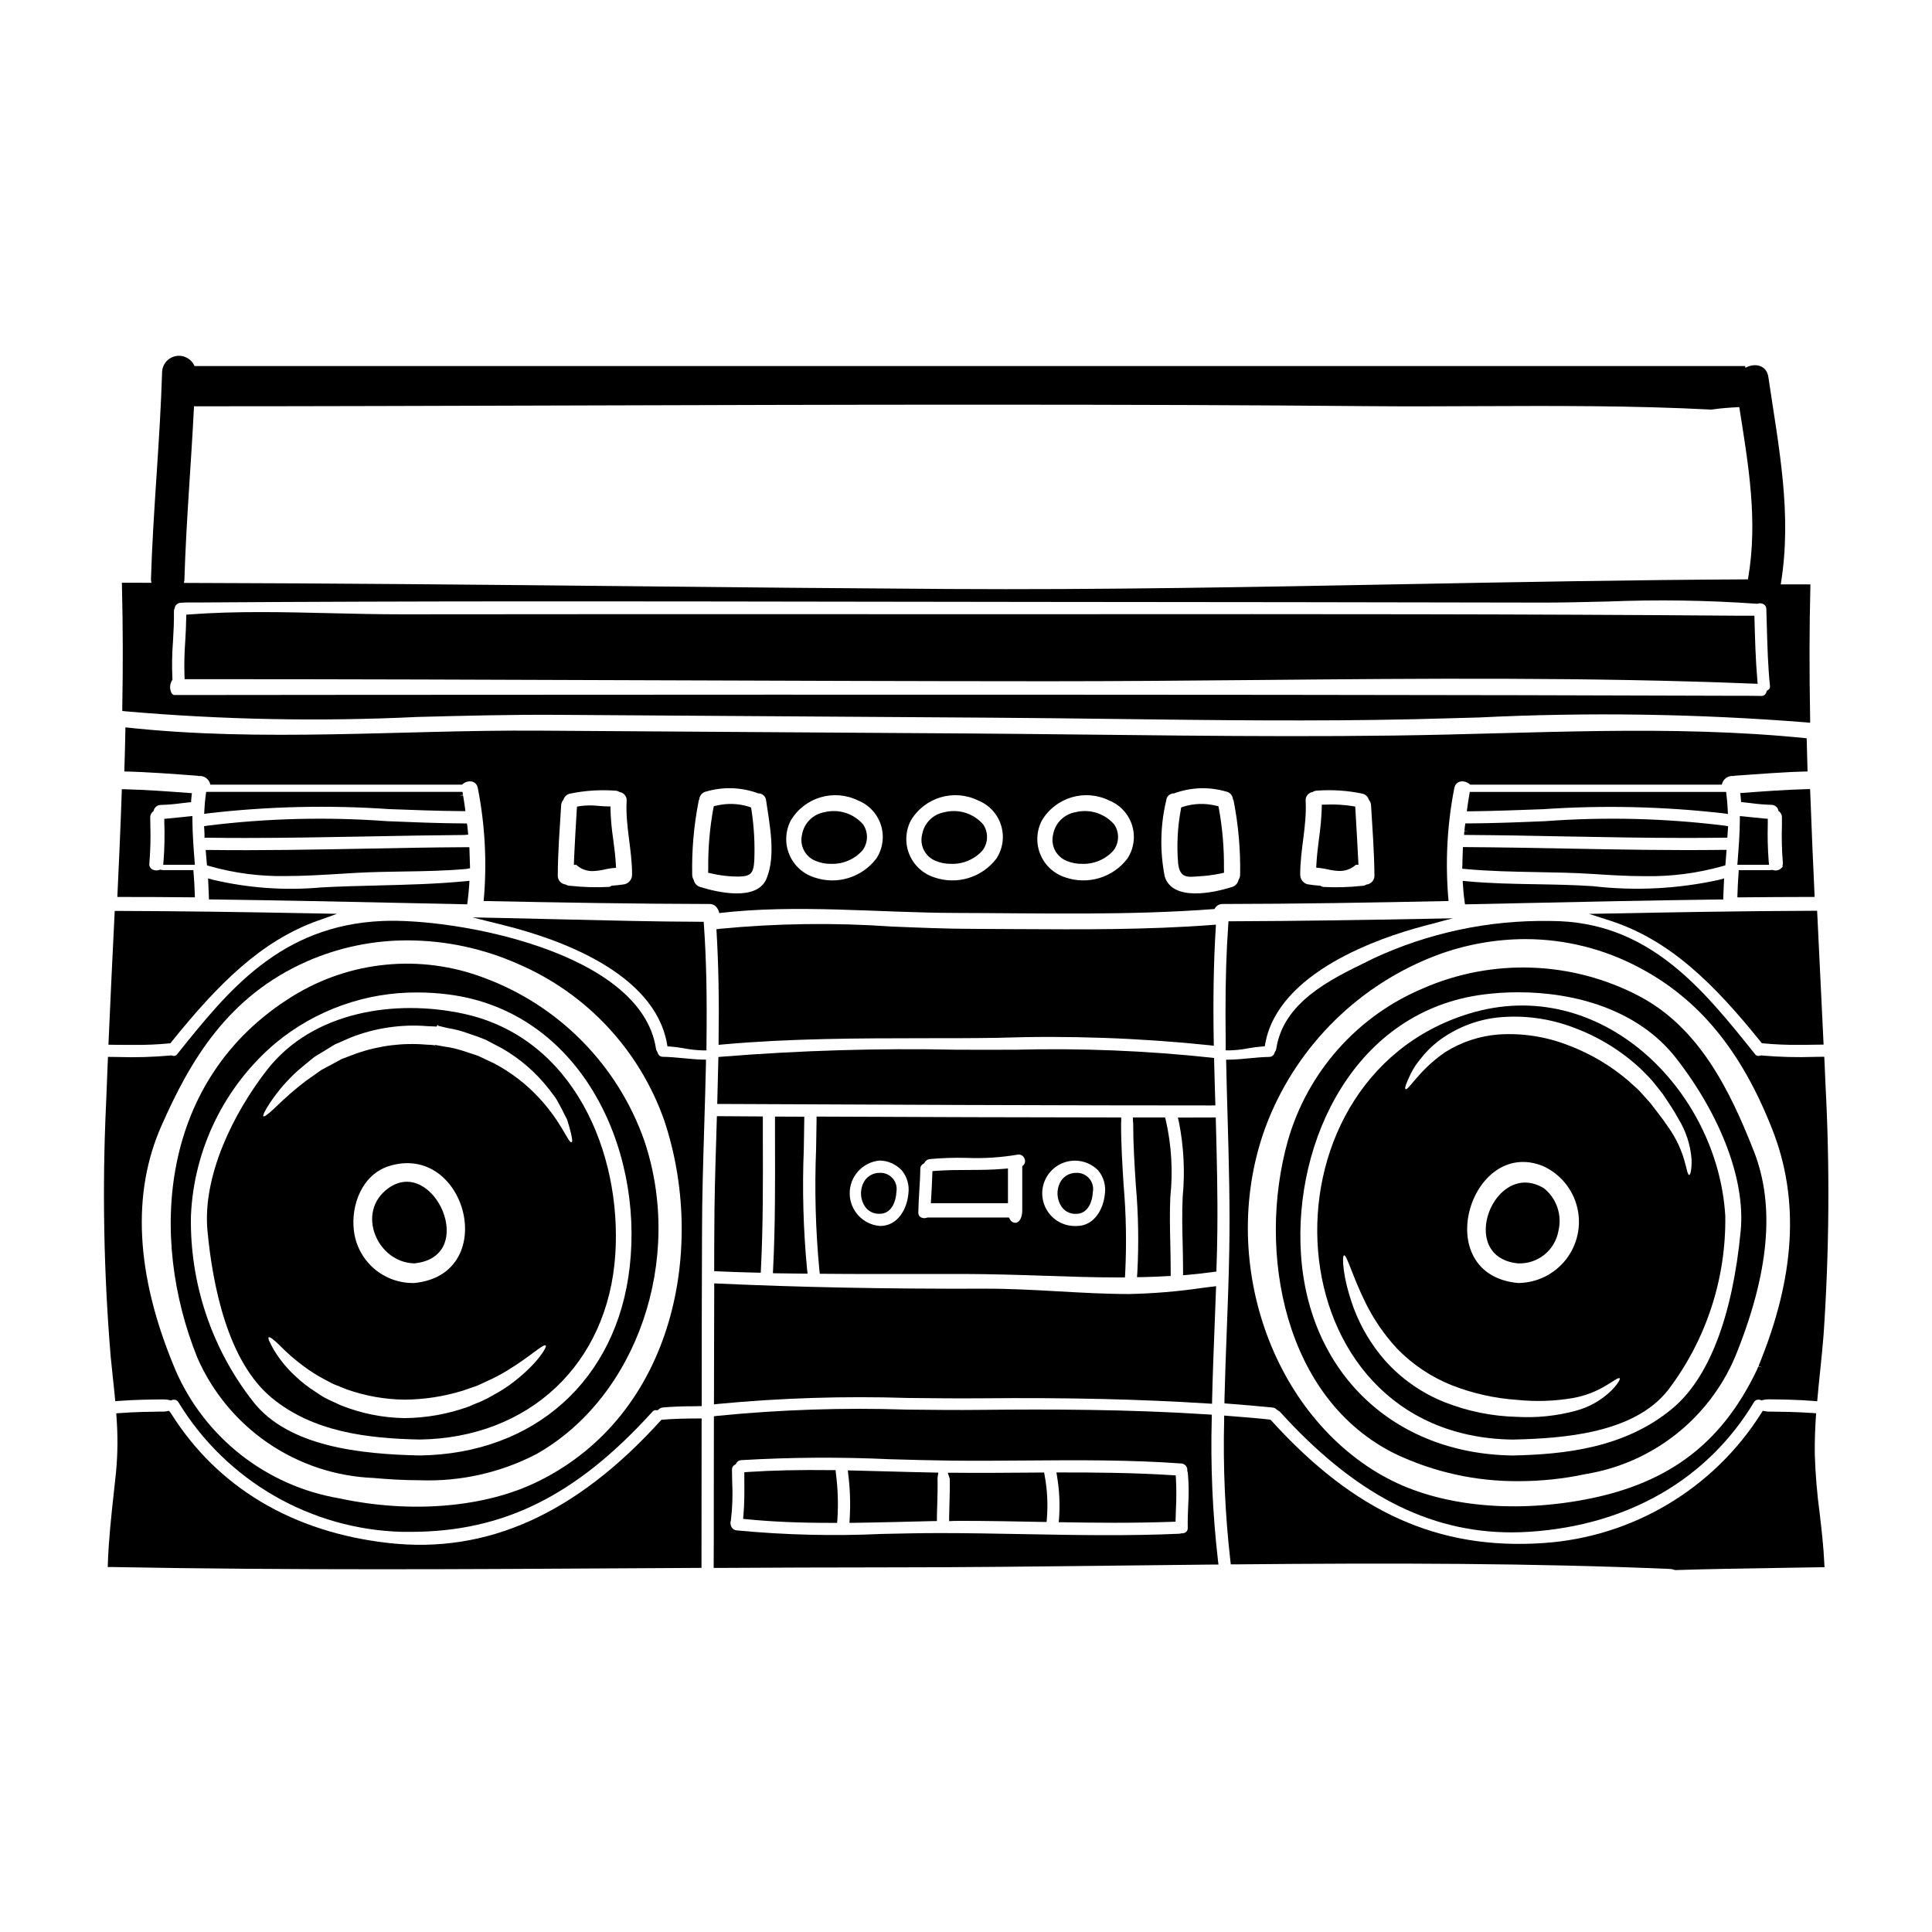
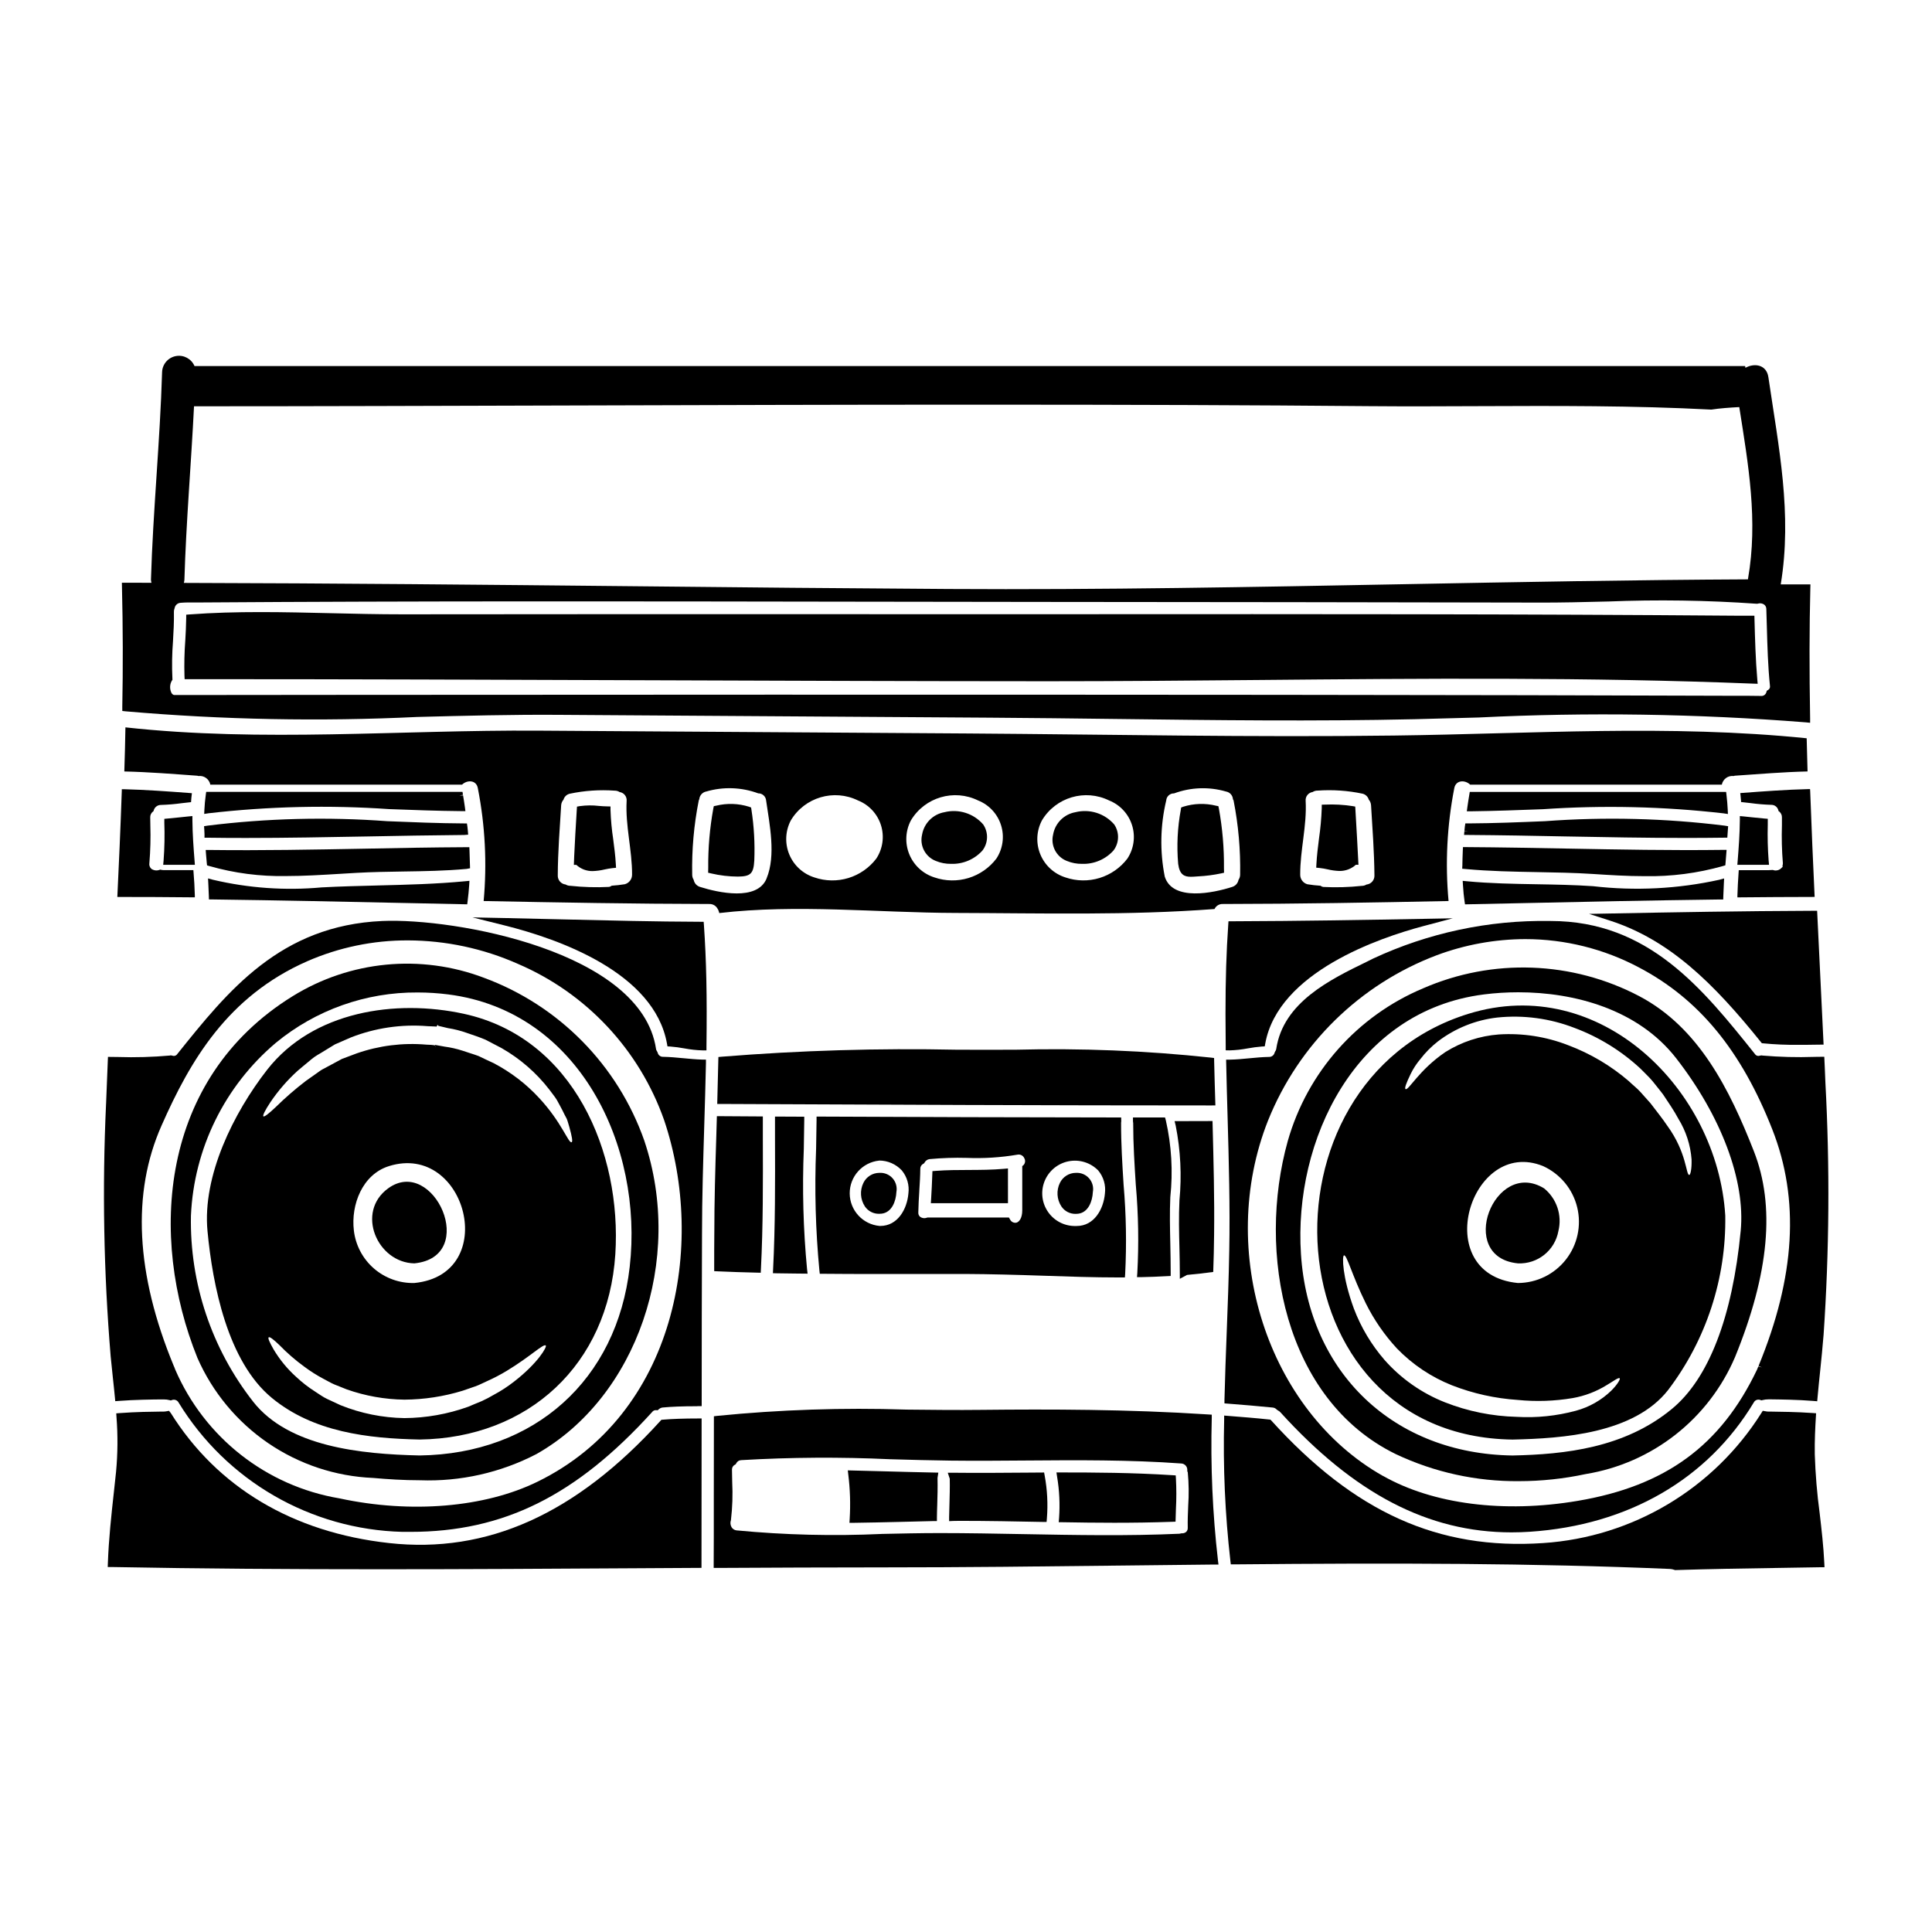
<svg xmlns="http://www.w3.org/2000/svg" fill="#000000" width="800px" height="800px" version="1.1" viewBox="144 144 512 512">
  <g>
    <path d="m244.06 378.66c-4.863 0.121-9.895 0.246-14.816 0.508-9.645 0.883-19.371 0.199-28.801-2.023l-1.309-0.352 0.07 1.355c0.055 1.09 0.113 2.18 0.141 3.269l0.027 0.945h0.945c17.773 0.23 35.816 0.617 53.297 0.992l14.203 0.301 0.109-0.879c0.176-1.41 0.324-2.789 0.414-4.199l0.07-1.148-1.145 0.109c-7.656 0.734-15.559 0.934-23.207 1.121z" />
    <path d="m268.54 373.18c-0.031-1.219-0.059-2.473-0.117-3.719l-0.039-0.945h-0.949c-8.984 0.047-18.125 0.215-26.961 0.395-13.402 0.246-27.273 0.508-40.887 0.34h-1.074l0.078 1.07c0.059 0.789 0.117 1.574 0.203 2.363l0.074 0.645 0.621 0.188v-0.004c6.598 1.887 13.434 2.777 20.293 2.648 4.723 0 9.445-0.293 14.312-0.586 1.469-0.086 2.941-0.176 4.418-0.262 4.082-0.227 8.266-0.293 12.27-0.355 5.512-0.082 11.242-0.168 16.871-0.688l0.914-0.172z" />
    <path d="m198.14 363.85c0.027 0.395 0.055 0.762 0.055 1.18v0.973h0.973c3.336 0.047 6.688 0.07 10.047 0.066 10.695 0 21.414-0.203 31.883-0.395 8.496-0.16 17.277-0.328 25.914-0.395l1.055-0.082-0.086-1.062c-0.027-0.344-0.059-0.715-0.117-1.086l-0.125-0.832h-0.855c-6.691-0.035-13.574-0.316-20.238-0.59-15.895-1.176-31.863-0.781-47.68 1.184l-0.891 0.145z" />
    <path d="m266.57 353.85h-67.926l-0.117 0.852c-0.176 1.277-0.297 2.566-0.355 3.816l-0.055 1.18 1.18-0.176c15.891-1.832 31.914-2.199 47.871-1.098 6.297 0.234 12.781 0.48 19.039 0.531h1.133l-0.148-1.121c-0.137-1.027-0.305-2.027-0.469-3.023h-1l0.973-0.16z" />
-     <path d="m179.47 420.91c3.098 0.031 6.195-0.098 9.281-0.395l0.395-0.039 0.262-0.324c12.438-15.438 23.805-26.82 38.848-32.176l5.066-1.805-5.375-0.105c-20.418-0.395-37.137-0.613-52.609-0.664l-0.934-0.004-0.047 0.941c-0.547 11.172-1.098 22.336-1.574 33.504l-0.047 1.02 2.289 0.027c1.457 0 2.945 0.02 4.445 0.02z" />
    <path d="m195.12 381.8h0.512v-0.508c-0.055-2.109-0.176-4.211-0.352-6.25l-0.035-0.449h-7.871c-0.266-0.004-0.531-0.039-0.785-0.105l-0.137-0.027-0.133 0.047h-0.004c-0.723 0.281-1.535 0.191-2.176-0.238-0.445-0.375-0.656-0.961-0.551-1.531 0.273-3.348 0.359-6.707 0.254-10.062l-0.031-2.035c-0.031-0.609 0.242-1.199 0.73-1.574l0.129-0.094 0.051-0.156c0.219-0.887 1.02-1.512 1.934-1.5 1.824-0.055 3.641-0.207 5.449-0.457 0.703-0.082 1.41-0.168 2.113-0.238l0.418-0.043 0.027-0.418c0.023-0.484 0.082-0.965 0.137-1.449l0.059-0.508-0.512-0.039c-5.75-0.43-11.695-0.871-17.582-1.016h-0.488v0.488c-0.348 10.059-0.789 20.016-1.156 27.551l-0.023 0.516h0.516c6.492-0.016 13.109 0.043 19.508 0.098z" />
    <path d="m187.25 373.18h8.395l-0.082-1.062c-0.277-3.453-0.547-7.129-0.574-10.777v-1.074l-1.07 0.098c-0.715 0.07-1.438 0.148-2.152 0.227-1.102 0.117-2.199 0.234-3.297 0.324l-0.922 0.086v0.922h-0.004c0.125 3.394 0.059 6.793-0.195 10.184z" />
    <path d="m325.02 424.43c-1.719-0.164-3.496-0.336-5.285-0.363-0.691 0.035-1.309-0.441-1.449-1.121l-0.184-0.367c-0.148-0.188-0.238-0.418-0.258-0.656-3.91-25.891-53.488-34.688-72.496-33.852-27.09 1.18-40.934 18.5-54.359 35.254l-0.004 0.004c-0.285 0.445-0.852 0.621-1.34 0.418l-0.43-0.074-0.152 0.051c-4.594 0.41-9.215 0.543-13.824 0.391l-2.625-0.031-0.043 0.953c-0.172 3.848-0.32 7.672-0.461 11.523h-0.004c-1.031 22.293-0.625 44.629 1.219 66.867 0.176 1.848 0.375 3.695 0.57 5.543s0.395 3.594 0.559 5.394l0.09 0.961 0.965-0.07c4.141-0.32 8.746-0.371 11.219-0.395h0.652c0.531-0.008 1.062 0.059 1.574 0.191l0.293 0.082 0.285-0.094h-0.004c0.676-0.277 1.453 0 1.801 0.648 12.676 20.754 35.016 33.66 59.332 34.273h2.125c24.664 0 43.926-9.59 64.035-31.758v-0.004c0.242-0.336 0.645-0.52 1.062-0.492l0.395 0.035 0.316-0.273-0.004 0.004c0.266-0.246 0.602-0.406 0.961-0.461 2.363-0.23 5.324-0.344 9.105-0.344 0.105 0 0.211-0.008 0.316-0.027h0.984v-0.984c0-14.898 0.027-29.914 0.086-44.727 0-9.477 0.312-19.234 0.594-28.668 0.164-5.484 0.332-10.977 0.449-16.469v-0.988h-0.988c-1.66-0.043-3.394-0.215-5.078-0.375zm-138.21 17.852c7.555-17.105 17.453-34.219 38.574-43.527 8.422-3.688 17.52-5.574 26.715-5.543 10.035 0.031 19.953 2.144 29.129 6.215 18.164 7.769 32.23 22.805 38.781 41.445 11.137 33.062 3.148 77.855-33.578 95.801-13.965 6.844-33.582 8.488-52.477 4.41-19.348-3.258-35.727-16.102-43.508-34.113-0.047-0.098-0.078-0.199-0.113-0.297l-0.109-0.293c-0.039-0.102-0.086-0.191-0.176-0.395-10.086-24.375-11.172-45.812-3.238-63.703z" />
-     <path d="m365.45 533.6h-0.863c-8.727-0.102-15.844 0.055-22.406 0.492l-0.93 0.062v1.688c0.027 3.184 0.055 6.477-0.23 9.703l-0.086 0.969 0.969 0.098c6.508 0.645 13.656 0.961 21.828 0.961h2.121l0.066-0.91v0.004c0.266-4.07 0.133-8.16-0.395-12.203z" />
    <path d="m319.67 520.23-0.395 0.031-0.262 0.289c-22.383 24.688-45.93 35.262-71.918 32.375-25.508-2.82-45.516-14.754-57.859-34.492l-0.449-0.547-0.648 0.113h0.004c-0.262 0.055-0.523 0.086-0.789 0.086h-0.602c-2.562 0.031-6.848 0.078-10.977 0.395l-0.969 0.074 0.062 0.969c0.379 4.84 0.34 9.699-0.113 14.531-0.184 1.754-0.371 3.508-0.566 5.258-0.68 6.188-1.383 12.594-1.605 18.965l-0.035 1h1c23.617 0.449 47.441 0.594 71.168 0.594 22.676 0 45.266-0.133 67.473-0.266l17.711-0.102 0.035-39.594h-0.984c-3.715 0-6.84 0.109-9.281 0.32z" />
    <path d="m330.48 388.28h-0.914c-11.922-0.039-24.047-0.336-35.77-0.617-5.285-0.133-10.57-0.254-15.855-0.367l-8.73-0.176 8.469 2.117c14.637 3.652 39.699 12.594 43.07 31.305l0.137 0.758 0.789 0.047h0.004c1.223 0.098 2.438 0.258 3.644 0.48 1.621 0.312 3.269 0.492 4.922 0.535h0.973v-0.973c0.168-13.527-0.023-22.855-0.668-32.191z" />
    <path d="m391.34 547.1h0.953v-0.949c0-1.074 0.051-2.144 0.082-3.215 0.07-2.332 0.141-4.723 0.078-7.277l0.215-1.395-1.113-0.023c-4.328-0.086-8.738-0.203-13.125-0.324-2.875-0.078-5.746-0.152-8.625-0.223l-1.129-0.027 0.129 1.121v0.004c0.484 3.883 0.609 7.805 0.371 11.711l-0.066 1.062h1.062c3.938-0.051 7.871-0.141 11.785-0.234 3.121-0.086 6.25-0.16 9.383-0.23z" />
    <path d="m176.41 331.51v0.902l0.895 0.098c25.68 2.231 51.48 2.727 77.227 1.492 12.395-0.32 25.223-0.656 37.754-0.562l114.07 0.75c11.117 0.07 22.234 0.207 33.363 0.344 25.977 0.328 52.805 0.656 79.176 0.062 5.641-0.133 11.281-0.285 16.926-0.453 28.922-1.43 57.906-0.996 86.777 1.289l1.105 0.113v-1.109c-0.223-12.809-0.207-24.113 0.055-34.559l0.027-1.008h-7.871c3.09-18.699-0.539-36.305-3.273-54.914-0.492-3.352-3.719-3.809-6.078-2.481l-0.086-0.465h-410.93c-0.816-1.922-2.856-3.023-4.91-2.652-2.059 0.371-3.582 2.113-3.68 4.199-0.547 18.387-2.406 36.723-2.953 55.105h0.004c0.02 0.266 0.062 0.527 0.133 0.785-2.273 0-4.562-0.02-6.836-0.02h-1.008l0.023 1.012c0.258 10.641 0.289 21.441 0.086 32.07zm433.2-27.523h0.164l0.164-0.043c0.547-0.145 1.129-0.043 1.594 0.281 0.363 0.285 0.57 0.723 0.562 1.184 0.055 1.574 0.098 3.148 0.141 4.746 0.141 5.117 0.289 10.379 0.82 15.578 0.098 0.445-0.105 0.902-0.504 1.125l-0.324 0.188-0.113 0.359c-0.16 0.676-0.805 1.117-1.492 1.023-0.965-0.027-2.027-0.035-3.094-0.035h-3.066c-136.25-0.52-411.43-0.207-414.2-0.203-0.129 0-0.523 0-0.852-0.613l0.004-0.004c-0.473-1.004-0.434-2.176 0.102-3.148l0.191-0.281-0.023-0.34 0.004 0.004c-0.152-3.281-0.102-6.566 0.156-9.84 0.148-2.574 0.301-5.238 0.246-7.871-0.004-0.312 0.059-0.625 0.184-0.914 0.121-0.77 0.75-1.359 1.531-1.43 1.359-0.121 2.777-0.102 4.156-0.094h1.43c56.926-0.395 114.81-0.301 170.79-0.211 17.711 0.027 35.426 0.051 53.137 0.07 43.363 0.027 86.73 0.086 130.09 0.172 6.074 0.035 12.48-0.137 18.609-0.285l-0.004 0.004c13.195-0.535 26.414-0.336 39.586 0.594zm-416.74-6.324c0.457-15.352 1.785-30.656 2.547-45.992 32.066 0 64.738-0.113 97.613-0.207 36.211-0.109 73.629-0.223 110.21-0.223 39.961 0 72.816 0.121 103.45 0.395 9.625 0.086 19.469 0.043 28.992 0 20.258-0.082 41.207-0.176 61.836 0.914 2.191-0.344 4.926-0.539 7.41-0.668 2.391 15.191 5.023 30.113 2.312 45.516v0.137c-30.367 0.145-61.18 0.719-91.012 1.281-39.613 0.746-80.566 1.52-120.84 1.273-27.688-0.18-55.371-0.422-83.051-0.727-39.223-0.395-79.605-0.789-119.62-0.883l0.004-0.004c0.078-0.266 0.129-0.539 0.152-0.812z" />
    <path d="m246.86 458.93c-8.66 6.297-2.894 19.68 6.941 19.875 17.273-1.707 5.094-28.641-6.941-19.875z" />
    <path d="m242.89 535.67c3.867 0.344 8.07 0.613 12.422 0.613 10.719 0.391 21.355-2.008 30.875-6.953 26.617-15.07 39.164-51.539 28.566-83.02h0.004c-7.031-20.012-22.613-35.848-42.512-43.191-16.758-6.356-35.523-4.535-50.75 4.918-35.297 21.859-38.098 63.828-25.191 95.781v0.004c4.004 9.137 10.496 16.965 18.73 22.598 8.234 5.629 17.887 8.836 27.855 9.25zm-48.289-69.48c0.77-17.75 8.93-34.367 22.5-45.832 10.57-8.715 23.871-13.438 37.57-13.344 2.731 0 5.461 0.176 8.168 0.523 34.723 4.457 51.691 40.219 48.039 72.219-3.383 29.941-25.238 49.551-55.645 49.957-15.629-0.344-34.77-2.273-44.176-14.293h0.004c-10.988-14.027-16.805-31.414-16.461-49.23z" />
    <path d="m216.05 514.47c10.992 9.055 25.402 10.734 39.172 11.02 28.844-0.395 49.934-19.875 51.844-49.094 1.734-26.934-11.051-57.398-40.148-63.73-18.105-3.938-39.98-0.695-52.105 14.812-8.91 11.414-17.211 28.145-15.824 42.758 1.352 14.293 5.316 34.57 17.062 44.234zm64.223-4.363c-1.707 1.336-3.523 2.523-5.438 3.543-1.035 0.617-2.109 1.18-3.211 1.676-1.156 0.492-2.363 0.953-3.543 1.477-5.43 1.953-11.152 2.969-16.926 3.008-5.793-0.094-11.52-1.25-16.895-3.414-1.18-0.551-2.363-1.098-3.543-1.648-1.18-0.551-2.113-1.273-3.125-1.91-1.84-1.164-3.562-2.5-5.148-3.992-2.328-2.102-4.328-4.539-5.934-7.234-1.07-1.883-1.574-3.008-1.305-3.211 0.273-0.203 1.242 0.52 2.805 2.027h0.004c2.039 2.106 4.258 4.031 6.625 5.754 1.605 1.199 3.297 2.273 5.066 3.211 0.953 0.465 1.879 1.07 2.922 1.504 1.043 0.434 2.141 0.871 3.266 1.305 4.91 1.734 10.07 2.652 15.277 2.719 5.227-0.035 10.422-0.828 15.418-2.359 1.156-0.395 2.254-0.789 3.352-1.156 1.098-0.371 2.055-0.926 3.07-1.359h0.004c1.828-0.816 3.606-1.742 5.32-2.781 6.336-3.844 9.691-7.262 10.301-6.691 0.402 0.305-2.055 4.641-8.363 9.535zm-26.469-26.098c-3.926 0.098-7.75-1.277-10.715-3.852-2.965-2.574-4.859-6.164-5.312-10.066-0.812-6.824 2.254-14.867 9.316-17.066 20.508-6.391 29.594 28.73 6.711 30.984zm5.512-62.836c0.086 0.086 0.199 0.199 0.086 0.199h-0.027zm-43.699 14.988c2.07-3.082 4.512-5.902 7.266-8.395 0.898-0.75 1.852-1.574 2.832-2.363 0.523-0.438 1.012-0.871 1.574-1.273 0.562-0.406 1.156-0.723 1.734-1.07 1.215-0.75 2.461-1.504 3.731-2.281 1.391-0.609 2.805-1.215 4.254-1.855h0.004c6.445-2.523 13.379-3.539 20.277-2.981l1.363 0.059 0.691 0.027 0.348 0.031 0.145-0.23 0.086-0.23h0.059l0.199 0.262c0.871 0.172 1.707 0.434 2.547 0.605l0.004-0.004c1.703 0.27 3.379 0.699 5.004 1.277 1.68 0.578 3.356 1.125 4.922 1.793 1.477 0.75 2.922 1.531 4.328 2.254l-0.004 0.004c4.879 2.793 9.16 6.516 12.598 10.965 0.695 0.98 1.449 1.824 1.996 2.754 0.547 0.934 0.984 1.852 1.449 2.688 0.395 0.84 0.812 1.621 1.18 2.312 0.293 0.75 0.465 1.508 0.664 2.113 0.723 2.574 0.957 3.992 0.609 4.078-0.844 0.32-2.578-5.234-8.566-11.688l0.004 0.004c-3.473-3.773-7.574-6.914-12.125-9.289-1.305-0.605-2.633-1.211-3.992-1.879-1.391-0.523-2.805-0.898-4.254-1.418v0.004c-1.543-0.504-3.133-0.859-4.742-1.07-0.84-0.145-1.676-0.32-2.547-0.465v0.23l-0.113-0.117-0.32-0.055-0.605-0.059-1.242-0.059c-6.238-0.539-12.52 0.25-18.43 2.312-1.332 0.492-2.664 0.984-3.938 1.477l-3.5 1.883c-0.578 0.32-1.129 0.605-1.68 0.898-0.551 0.293-1.012 0.691-1.531 1.039-0.984 0.695-1.941 1.363-2.836 2-2.805 2.144-5.473 4.465-7.992 6.941-1.883 1.789-3.039 2.66-3.269 2.457-0.234-0.207 0.402-1.547 1.82-3.688z" />
    <path d="m612.48 360.99-0.914-0.074c-1.066-0.086-2.141-0.203-3.223-0.32l-2.195-0.23-1.07-0.098v1.074c-0.031 3.695-0.305 7.352-0.578 10.777l-0.086 1.062h8.395l-0.098-1.074h-0.004c-0.238-3.164-0.316-6.336-0.23-9.508z" />
    <path d="m469.82 422.36c1.645-0.043 3.285-0.223 4.898-0.535 1.215-0.223 2.438-0.383 3.664-0.48l0.789-0.047 0.137-0.754c3.453-18.977 30.391-28.055 41.812-31.094l7.871-2.09-8.164 0.152c-13.867 0.266-32.121 0.574-50.352 0.637h-0.914l-0.062 0.91c-0.504 7.172-0.727 14.473-0.727 23.68 0 2.727 0.027 5.512 0.055 8.375v1.227z" />
    <path d="m531.99 365.27h1.062c8.637 0.059 17.422 0.223 25.918 0.395 10.445 0.199 21.164 0.395 31.844 0.395 3.352 0 6.691-0.02 10.039-0.066h0.902l0.215-3.043-0.891-0.145h0.004c-15.812-1.965-31.777-2.359-47.664-1.184-6.664 0.277-13.555 0.555-20.25 0.59h-0.84l-0.129 0.832c-0.055 0.371-0.086 0.742-0.113 1.086l0.973 0.16-0.98-0.078z" />
    <path d="m611.04 423.73-0.137-0.043-0.492 0.059c-0.484 0.203-1.047 0.027-1.332-0.414-13.859-17.32-28.188-35.258-54.117-35.258h-0.324 0.004c-16.133-0.266-32.117 3.141-46.746 9.953l-1.574 0.789c-9.906 4.82-22.242 10.824-24.105 23.164l0.004-0.004c-0.039 0.25-0.141 0.484-0.297 0.684l-0.137 0.289c-0.152 0.684-0.77 1.168-1.473 1.148-1.773 0.027-3.543 0.195-5.273 0.363-1.73 0.164-3.418 0.332-5.117 0.359h-0.992l0.023 0.988c0.094 4.723 0.23 9.469 0.367 14.203 0.328 11.68 0.668 23.75 0.441 35.488-0.125 7.086-0.395 14.379-0.668 21.422-0.227 6.008-0.461 12.031-0.602 18.059v0.93l0.926 0.074c3.984 0.32 7.938 0.633 11.879 1.035h-0.004c0.402 0.039 0.777 0.23 1.047 0.535l0.316 0.227v0.004c0.227 0.098 0.434 0.242 0.602 0.426 19.641 21.648 39.242 31.883 61.316 31.883 1.617 0 3.25-0.055 4.887-0.164 26-1.738 47.062-13.91 59.312-34.273 0.332-0.633 1.09-0.91 1.75-0.641l0.285 0.094 0.285-0.074h-0.004c0.516-0.133 1.043-0.199 1.574-0.195h0.598c2.5 0.031 7.152 0.082 11.34 0.426l0.973 0.082 0.086-0.973c0.207-2.363 0.453-4.695 0.695-7.039 0.324-3.148 0.648-6.297 0.895-9.445h0.004c1.527-22.293 1.691-44.656 0.492-66.969-0.035-1.32-0.102-2.637-0.164-3.961l-0.133-2.91-2.625 0.031v0.004c-4.598 0.156-9.203 0.035-13.785-0.355zm-100.58 111.39c-30.52-17.25-44.16-59.508-30.41-94.188l0.004-0.004c8.113-20.191 24.309-36.062 44.66-43.77 7.519-2.812 15.48-4.262 23.508-4.285 10.504 0.004 20.844 2.586 30.121 7.512 15.891 8.363 27.113 22 35.328 42.902 7.301 18.559 6.109 39.07-3.641 62.707l0.91 0.375-0.969-0.242-0.227 0.555c-0.035 0.105-0.078 0.207-0.125 0.309-9.602 20.109-24.25 30.824-47.508 34.75-19.559 3.312-38.391 0.898-51.652-6.641z" />
    <path d="m556.99 470.24c1.031-4.188-0.445-8.594-3.793-11.312-13.195-8.07-23.402 18.254-6.941 19.875 5.219 0.242 9.809-3.422 10.734-8.562z" />
    <path d="m552.84 358.45c15.969-1.09 32-0.723 47.898 1.094l1.18 0.176-0.055-1.18c-0.055-1.262-0.172-2.531-0.32-3.797l-0.102-0.871h-67.941l-0.133 0.824c-0.176 1.051-0.352 2.102-0.496 3.18l-0.152 1.125h1.133c6.238-0.074 12.719-0.324 18.988-0.551z" />
    <path d="m608.79 449.08c-6.445-16.418-14.586-32.758-30.344-41.074-17.801-9.359-38.895-10.125-57.328-2.082-17.469 7.34-30.652 22.219-35.84 40.441-8.238 29.438-1 68.527 28.633 82.996 10.199 4.82 21.359 7.266 32.637 7.16 5.941-0.004 11.867-0.633 17.68-1.879 17.637-2.879 32.574-14.582 39.582-31.023 9.047-22.188 10.676-40.027 4.981-54.539zm-21.734 68.309c-12.535 10.352-28.387 12.043-42.207 12.332-31.488-0.434-54.043-21.883-56.082-53.379-1.969-30.105 14.352-64.453 48.414-68.797v-0.004c3.047-0.387 6.113-0.578 9.184-0.578 14.898 0 31.695 4.516 41.789 17.422 12 15.402 18.414 32.508 17.152 45.766-2.188 22.898-8.504 39.23-18.25 47.238z" />
    <path d="m433.57 306.77h-52.941c-43.367-0.027-86.727-0.02-130.07 0.031-6.262 0-12.641-0.145-18.852-0.297-12.352-0.293-25.125-0.602-37.457 0.324l-0.902 0.07v0.902c-0.023 2.027-0.137 4.043-0.25 6.055h-0.004c-0.227 3.059-0.297 6.125-0.207 9.191l0.043 0.941h4.555c38.441 0 77.5 0.137 115.27 0.277 35.672 0.125 72.555 0.262 108.86 0.273 18.602 0 37.559-0.164 55.891-0.332 43.059-0.395 87.594-0.789 131.19 0.969l1.105 0.035-0.098-1.109c-0.461-5.328-0.605-10.738-0.746-15.973l-0.023-0.957h-4.367c-56.957-0.461-114.93-0.43-170.98-0.402z" />
    <path d="m533.14 412.67c-57.684 17.906-52.457 111.96 11.699 112.83 13.277-0.293 32.195-1.574 41.254-13.164v-0.004c10.07-13.273 15.395-29.543 15.121-46.203-2.059-33.41-33.184-64.277-68.074-53.457zm37.867 99.863h0.004c-2.625 2.539-5.848 4.371-9.371 5.324-5.117 1.383-10.422 1.934-15.711 1.621-6.512-0.164-12.945-1.465-19.008-3.852-6.141-2.426-11.625-6.269-16-11.219-3.484-4.023-6.238-8.625-8.125-13.602-3.125-8.535-3.125-13.973-2.633-14.117 0.789-0.199 2.082 5.207 5.785 12.703 2.172 4.363 4.953 8.398 8.266 11.977 4.109 4.242 9.07 7.566 14.562 9.75 5.574 2.176 11.445 3.481 17.418 3.875 4.867 0.492 9.781 0.324 14.609-0.492 3.211-0.566 6.285-1.742 9.051-3.469 2-1.215 3.098-2.055 3.387-1.766 0.199 0.152-0.438 1.473-2.231 3.266zm-18.078-59.508h0.004c4.527 2.062 7.859 6.086 9.039 10.918 1.18 4.832 0.078 9.938-2.992 13.855-3.07 3.914-7.766 6.203-12.738 6.211-23.688-2.312-12.578-38.797 6.691-30.984zm38.734 2.344c-0.898 0-0.605-5.902-5.84-13.074-1.242-1.852-2.777-3.758-4.43-5.93-0.867-0.953-1.734-1.938-2.633-2.949-0.898-1.012-2.055-1.883-3.094-2.894h0.004c-4.777-4.109-10.238-7.34-16.141-9.551-5.824-2.262-12.07-3.227-18.309-2.832-5.031 0.375-9.895 1.973-14.168 4.656-7.086 4.801-9.84 10.387-10.586 9.809-0.289-0.203 0.203-1.574 1.332-3.906h-0.004c0.703-1.453 1.586-2.816 2.633-4.051 1.34-1.742 2.894-3.309 4.629-4.66 4.578-3.492 10.02-5.684 15.742-6.332 6.945-0.719 13.961 0.227 20.469 2.754 6.473 2.418 12.414 6.086 17.477 10.789 1.098 1.156 2.254 2.172 3.207 3.328s1.883 2.363 2.754 3.473c1.504 2.254 2.949 4.363 4.078 6.481 2.012 3.254 3.211 6.945 3.5 10.762 0.078 2.684-0.328 4.129-0.605 4.129z" />
    <path d="m531.5 374.22 0.914 0.082c6.297 0.586 12.688 0.699 18.895 0.816 4.856 0.086 9.875 0.172 14.801 0.492 4.402 0.285 9.055 0.586 13.824 0.586h-0.004c6.981 0.121 13.938-0.781 20.656-2.684l0.652-0.195 0.328-4.09h-1.07c-13.625 0.172-27.484-0.09-40.887-0.34-8.836-0.168-17.977-0.34-26.965-0.395h-0.945l-0.043 0.945c-0.059 1.277-0.086 2.559-0.113 3.832l0.984 0.027-0.984-0.02z" />
    <path d="m395.61 542.82c-0.031 1.082-0.062 2.164-0.082 3.25v1.051l1.051-0.051c0.562-0.027 1.18-0.027 1.742-0.027 7.371 0 14.867 0.145 22.113 0.289h0.922l0.078-0.918c0.305-3.797 0.109-7.621-0.586-11.367l-0.148-0.816-4.285 0.031c-6.519 0.051-13.258 0.105-19.867 0.031h-1.379l0.523 1.574c0.059 2.281-0.023 4.664-0.082 6.953z" />
    <path d="m623.68 353.12h-0.484c-5.867 0.145-11.781 0.59-17.5 1.016l-0.512 0.039 0.062 0.508c0.055 0.484 0.109 0.965 0.137 1.449l0.023 0.418 0.418 0.043c0.707 0.07 1.418 0.156 2.121 0.238 1.805 0.25 3.621 0.402 5.441 0.457 0.906-0.023 1.707 0.598 1.906 1.484l0.043 0.168 0.141 0.098h0.004c0.488 0.375 0.77 0.961 0.75 1.574v2.094c-0.105 3.348-0.023 6.699 0.25 10.035 0.008 0.195-0.016 0.391-0.074 0.578l-0.039 0.156 0.059 0.148c0.035 0.078-0.102 0.195-0.184 0.266l-0.09 0.086h-0.004c-0.574 0.652-1.488 0.883-2.301 0.582h-0.301c-0.285 0.023-0.543 0.047-0.887 0.047h-7.871l-0.031 0.457c-0.164 2.336-0.27 4.371-0.324 6.242v0.508h0.508c6.371-0.055 12.961-0.113 19.441-0.113h0.516l-0.023-0.516c-0.395-8.418-0.789-17.438-1.156-27.551z" />
    <path d="m566.22 378.85c-5.023-0.34-10.125-0.43-15.059-0.516-6.043-0.102-12.289-0.211-18.387-0.789l-1.145-0.109 0.07 1.148c0.105 1.703 0.234 3.008 0.414 4.219l0.129 0.859 13.984-0.297c17.531-0.395 35.66-0.762 53.5-0.996h0.945l0.027-0.945c0.027-1.09 0.086-2.184 0.141-3.269l0.07-1.355-1.309 0.352h0.004c-10.957 2.414-22.238 2.988-33.387 1.699z" />
    <path d="m571 386.08-5.871 0.109 5.594 1.805c15.742 5.117 27.359 16.531 39.918 32.141l0.262 0.324 0.395 0.039h-0.004c3.074 0.297 6.164 0.426 9.254 0.395 1.492 0 2.973 0 4.438-0.035l2.281-0.027-0.047-1.02c-0.523-11.168-1.062-22.336-1.617-33.504l-0.047-0.941h-0.941c-18.758 0.066-37.648 0.402-53.613 0.715z" />
    <path d="m343.05 358-0.547-0.207c-2.816-0.883-5.824-0.98-8.695-0.281l-0.637 0.125-0.137 0.637v0.004c-0.945 5.203-1.395 10.488-1.344 15.777l-0.027 1.227 0.789 0.18v0.004c2.332 0.547 4.719 0.828 7.117 0.84 3.363-0.035 4.125-0.789 4.328-4.254 0.184-4.508-0.07-9.02-0.758-13.477z" />
-     <path d="m333.24 500.09-0.031 16.09 1.102-0.129c16.715-1.586 33.508-2.113 50.289-1.574 6.461 0.07 13.145 0.141 19.645 0.086 22.934-0.203 41.965 0.238 59.93 1.387l1.023 0.062 0.023-1.023c0.156-6.727 0.414-13.305 0.672-19.93 0.117-3 0.23-6.012 0.344-9.055l0.039-1.152-3.793 0.473v0.004c-6.367 0.93-12.785 1.465-19.219 1.602-6.25 0-12.621-0.359-18.785-0.707-6.297-0.355-12.871-0.723-19.23-0.707-27.137 0.086-49.734-0.395-70.945-1.359l-1.027-0.047v1.027c-0.023 4.746-0.027 9.805-0.035 14.953z" />
    <path d="m333.3 470.93c-0.031 2.777-0.031 5.789-0.031 9v0.938l0.938 0.047c3.406 0.168 6.809 0.254 10.438 0.352l0.961 0.023 0.047-0.957c0.582-11.504 0.547-23.199 0.508-34.508v-5.953l-12.18-0.078-0.156 5.434c-0.27 8.457-0.523 17.199-0.523 25.703z" />
    <path d="m424.66 546.36-0.09 1.047h1.051c4.207 0.074 8.805 0.141 13.633 0.141 4.93 0 10.102-0.066 15.352-0.254l0.926-0.035 0.102-3.375c0.141-2.672 0.141-5.352 0-8.023l-0.055-0.863-0.863-0.055c-10.57-0.684-20.906-0.727-29.602-0.727h-1.145l0.172 1.129c0.613 3.637 0.785 7.336 0.52 11.016z" />
-     <path d="m362.48 359.24c-3.039 0.527-5.418 2.914-5.934 5.953-0.699 2.891 0.84 5.856 3.602 6.953 1.301 0.539 2.695 0.809 4.102 0.785 3.152 0.102 6.191-1.195 8.297-3.543 1.531-2.016 1.613-4.781 0.203-6.887-2.535-2.934-6.504-4.195-10.27-3.262z" />
    <path d="m441.12 440.14h-0.977c-26.121-0.027-52.379-0.105-78.77-0.23h-0.977v0.977c-0.027 2.519-0.074 5.035-0.121 7.547v-0.004c-0.438 10.766-0.145 21.551 0.875 32.277l0.102 0.859h0.867c8.742 0.082 17.496 0.062 26.262 0.047h11.305c6.809 0.035 13.832 0.227 20.613 0.461 6.66 0.227 13.531 0.465 20.305 0.465h1.504l0.07-0.91c0.402-7.887 0.266-15.789-0.414-23.656-0.336-5.332-0.684-10.848-0.668-16.414 0.027-0.137 0.043-0.281 0.043-0.422zm-4.305 20.137c-0.359 4.176-2.848 8.625-7.477 8.625h-0.164c-2.926 0.105-5.707-1.273-7.391-3.668-1.688-2.391-2.051-5.473-0.965-8.191 1.082-2.719 3.469-4.707 6.34-5.285 2.867-0.574 5.836 0.336 7.883 2.43 1.41 1.699 2.051 3.906 1.773 6.094zm-59.82-8.723c2.273 0.008 4.441 0.953 5.992 2.613 1.402 1.707 2.035 3.914 1.75 6.102-0.355 4.172-2.844 8.621-7.457 8.621h-0.164c-4.465-0.395-7.902-4.121-7.934-8.605-0.031-4.484 3.352-8.258 7.812-8.715zm10.629 7.996c0.125-1.945 0.246-3.883 0.266-5.801l-0.004 0.004c-0.016-0.559 0.293-1.078 0.789-1.336l0.223-0.129 0.133-0.215v-0.004c0.27-0.484 0.75-0.816 1.297-0.891 3.289-0.309 6.594-0.414 9.898-0.324 4.477 0.18 8.965-0.102 13.383-0.852 0.758-0.172 1.527 0.219 1.84 0.93 0.34 0.582 0.266 1.316-0.191 1.812l-0.348 0.297v11.711c0 2.106-0.84 3.086-1.574 3.277v-0.004c-0.695 0.129-1.387-0.242-1.676-0.887l-0.289-0.48h-21.605l-0.16 0.059h-0.004c-0.562 0.203-1.188 0.129-1.691-0.195-0.383-0.281-0.59-0.746-0.547-1.219 0.039-1.906 0.141-3.82 0.266-5.734z" />
-     <path d="m413.33 390.22c-3.672-0.023-7.348-0.043-11.02-0.059-7.258 0-14.797-0.324-22.094-0.621v-0.004c-15.137-1.051-30.332-0.852-45.438 0.605l-0.914 0.113 0.051 0.922c0.508 8.754 0.676 18.105 0.52 28.621v1.094l1.09-0.098c17.812-1.609 35.906-1.637 53.395-1.656 6.473 0 12.941 0 19.434-0.102l0.004-0.004c18.754-0.633 37.527 0.027 56.191 1.969l1.125 0.137-0.02-1.129c-0.195-11.227-0.027-20.988 0.516-29.84l0.07-1.125-1.125 0.082c-17.223 1.312-34.785 1.195-51.785 1.094z" />
    <path d="m348.83 481.41 1.008 0.027c1.574 0.039 3.148 0.051 4.723 0.062l3.457 0.035-0.129-1.113h-0.004c-1.012-10.629-1.301-21.312-0.867-31.98 0.047-2.508 0.094-5.016 0.117-7.527v-0.98h-0.98c-1.941-0.027-3.856-0.027-5.797-0.027l-0.977 0.004v5.902c0.039 11.34 0.078 23.066-0.504 34.586z" />
    <path d="m306.52 366.51c-0.398-2.598-0.641-5.219-0.73-7.844v-0.945l-0.941-0.023c-0.711 0-1.43-0.07-2.137-0.121-1.676-0.199-3.371-0.18-5.043 0.051l-0.758 0.133-0.055 0.789c-0.277 4.113-0.535 9.246-0.691 12.406l-0.082 2.242h0.648-0.004c1.176 1.086 2.727 1.676 4.328 1.648 1.078-0.035 2.144-0.18 3.191-0.434 0.684-0.152 1.371-0.27 2.066-0.352l0.945-0.09-0.055-0.949c-0.125-2.273-0.414-4.426-0.684-6.512z" />
    <path d="m503.2 358.54-0.051-0.789-0.758-0.133v0.004c-2.371-0.371-4.773-0.5-7.172-0.395l-0.941 0.023v0.945c-0.098 2.684-0.34 5.363-0.727 8.02-0.281 2.211-0.57 4.5-0.688 6.781l-0.051 0.945 0.941 0.09h-0.004c0.695 0.082 1.387 0.195 2.066 0.352 1.043 0.254 2.106 0.398 3.176 0.434 1.602 0.02 3.148-0.57 4.332-1.648h0.68l-0.051-1.031c-0.145-2.883-0.465-8.906-0.754-13.598z" />
    <path d="m394.3 359.24c-3.039 0.527-5.418 2.914-5.938 5.953-0.695 2.891 0.84 5.856 3.606 6.953 1.297 0.539 2.695 0.809 4.102 0.785 3.152 0.102 6.188-1.195 8.297-3.543 1.531-2.016 1.613-4.781 0.199-6.887-2.535-2.934-6.504-4.191-10.266-3.262z" />
    <path d="m626.23 545.02c-0.695-5.168-1.129-10.367-1.293-15.582-0.062-3.609 0.121-7.207 0.289-9.934l0.059-0.973-0.973-0.07c-4.094-0.289-8.562-0.34-10.961-0.371h-0.711c-0.281-0.008-0.566-0.039-0.84-0.102l-0.652-0.109-0.352 0.559c-12.637 20.094-34.133 32.914-57.812 34.488-27.805 1.887-50.023-8.121-72.109-32.504l-0.23-0.207-0.312-0.031c-3.625-0.395-7.25-0.668-10.871-0.957l-1.047-0.086v1.051-0.004c-0.316 12.527 0.234 25.062 1.656 37.516l0.105 0.871h0.879c42.902-0.395 78.98-0.328 115.51 1.211 0.395 0.023 0.785 0.105 1.16 0.238l0.164 0.059h0.176c9.125-0.289 18.402-0.434 27.371-0.57 3.688-0.055 7.375-0.117 11.062-0.18h1.012l-0.047-1.008c-0.211-4.508-0.73-8.977-1.234-13.305z" />
    <path d="m529.39 352.93c0.395-2.285 2.894-2.285 4.223-0.984h66.684c0.285-1.473 1.66-2.477 3.148-2.289 0.102-0.012 0.199-0.039 0.289-0.086 6.449-0.434 12.848-0.984 19.285-1.129-0.086-2.949-0.145-5.871-0.23-8.793-36.363-3.703-72.816-1.18-109.33-0.723-37.582 0.492-75.246-0.289-112.82-0.547-38.047-0.234-76.07-0.484-114.07-0.75-36.395-0.23-73.047 3.121-109.33-0.871-0.086 3.906-0.145 7.781-0.293 11.688 6.449 0.145 12.902 0.664 19.324 1.129l0.004-0.004c0.105 0.043 0.211 0.07 0.32 0.086 1.488-0.184 2.863 0.816 3.148 2.289h66.703c1.332-1.305 3.816-1.305 4.195 0.984 1.926 9.828 2.441 19.879 1.531 29.852 19.965 0.395 39.895 0.75 59.859 0.789 0.898-0.016 1.727 0.477 2.141 1.273 0.078 0.109 0.145 0.227 0.203 0.348 0 0.059 0.027 0.086 0.027 0.113 0.094 0.215 0.164 0.438 0.203 0.668 20.598-2.406 41.945-0.09 62.633-0.031 22.883 0.059 45.797 0.695 68.621-1.039 0.391-0.84 1.242-1.363 2.168-1.332 19.934-0.027 39.895-0.375 59.855-0.789-0.914-9.973-0.406-20.023 1.508-29.852zm-219.81 25.398c-1.152 0.188-2.309 0.32-3.473 0.391-0.203 0.16-0.441 0.27-0.691 0.32-3.43 0.176-6.863 0.078-10.273-0.293-0.441 0.004-0.871-0.117-1.246-0.344-1.227-0.133-2.137-1.199-2.082-2.43 0.027-6.223 0.52-12.41 0.898-18.602 0.047-0.539 0.266-1.051 0.621-1.457 0.227-0.793 0.875-1.398 1.68-1.574 3.906-0.82 7.906-1.094 11.887-0.809 0.465-0.008 0.914 0.125 1.305 0.371 1.164 0.168 1.988 1.234 1.855 2.402-0.352 6.57 1.473 12.961 1.445 19.531h-0.004c-0.008 1.168-0.793 2.188-1.922 2.492zm37.582-1.535c-2.461 6.078-12.848 3.762-17.617 2.258h-0.004c-0.879-0.254-1.539-0.98-1.707-1.883-0.258-0.402-0.395-0.875-0.395-1.355-0.133-6.606 0.449-13.203 1.738-19.68 0.039-0.121 0.09-0.238 0.145-0.352 0.094-1.012 0.852-1.836 1.848-2.023 4.527-1.32 9.355-1.145 13.777 0.492 1.082-0.02 1.992 0.805 2.082 1.883 0.91 6.34 2.644 14.527 0.129 20.645zm29.07-5.262c-1.863 2.449-4.449 4.254-7.394 5.152-2.941 0.898-6.094 0.844-9.008-0.152-3.019-0.945-5.461-3.18-6.668-6.102-1.207-2.922-1.055-6.231 0.418-9.027 3.668-6.121 11.414-8.41 17.82-5.262 2.902 1.16 5.129 3.566 6.066 6.547 0.934 2.984 0.48 6.231-1.234 8.844zm31.828 0h-0.004c-1.859 2.449-4.449 4.254-7.394 5.152-2.945 0.898-6.098 0.844-9.012-0.152-3.016-0.945-5.457-3.18-6.664-6.102-1.207-2.922-1.055-6.231 0.418-9.027 3.668-6.121 11.414-8.41 17.82-5.262 2.902 1.16 5.129 3.566 6.062 6.547 0.938 2.984 0.484 6.231-1.23 8.844zm34.715 0h-0.004c-1.859 2.449-4.445 4.25-7.391 5.148-2.945 0.898-6.098 0.848-9.008-0.148-3.019-0.945-5.461-3.18-6.668-6.102-1.207-2.922-1.051-6.231 0.422-9.027 3.664-6.121 11.414-8.41 17.816-5.262 2.902 1.164 5.125 3.566 6.062 6.551 0.938 2.981 0.484 6.227-1.234 8.84zm29.445 5.637c-0.168 0.902-0.828 1.629-1.707 1.883-4.887 1.574-15.797 3.906-17.852-2.777h0.004c-1.316-6.664-1.184-13.527 0.391-20.133 0.074-1.086 0.996-1.918 2.082-1.883 4.422-1.637 9.25-1.812 13.777-0.492 1 0.176 1.75 1.012 1.824 2.023 0.074 0.105 0.133 0.227 0.172 0.352 1.273 6.481 1.855 13.074 1.734 19.68-0.008 0.48-0.156 0.949-0.426 1.348zm33.906 1.242v0.004c-0.363 0.227-0.785 0.348-1.211 0.348-3.414 0.367-6.848 0.465-10.273 0.289-0.254-0.047-0.492-0.156-0.695-0.32-1.16-0.07-2.32-0.203-3.469-0.391-1.133-0.312-1.914-1.344-1.91-2.516-0.031-6.57 1.789-12.961 1.445-19.531-0.133-1.172 0.688-2.234 1.852-2.402 0.387-0.25 0.84-0.383 1.301-0.371 3.981-0.285 7.984-0.012 11.891 0.809 0.805 0.184 1.445 0.785 1.68 1.574 0.355 0.418 0.566 0.934 0.605 1.477 0.375 6.191 0.84 12.379 0.898 18.602 0.055 1.246-0.871 2.316-2.113 2.434z" />
    <path d="m429.02 359.24c-3.043 0.527-5.418 2.914-5.941 5.953-0.691 2.891 0.844 5.856 3.606 6.953 1.301 0.539 2.695 0.809 4.102 0.785 3.156 0.102 6.191-1.195 8.301-3.543 1.531-2.016 1.609-4.785 0.199-6.887-2.535-2.934-6.504-4.195-10.266-3.262z" />
    <path d="m467.02 358.28-0.137-0.637-0.641-0.125v-0.004c-2.871-0.703-5.875-0.605-8.695 0.281l-0.535 0.207-0.082 0.562c-0.883 4.734-1.117 9.566-0.703 14.363 0.375 2.906 1.648 3.426 3.356 3.426 0.461 0 0.949-0.035 1.461-0.074l0.441-0.031h0.004c2.055-0.102 4.098-0.363 6.109-0.789l0.789-0.176-0.027-1.234v-0.004c0.055-5.285-0.395-10.562-1.34-15.766z" />
    <path d="m429.16 454.82h-0.066c-1.793 0.012-3.422 1.039-4.207 2.652-0.98 2.008-0.832 4.383 0.395 6.25 0.836 1.25 2.25 1.992 3.758 1.969 0.223 0 0.449-0.012 0.672-0.039 2.699-0.324 3.789-3.289 3.906-5.746 0.242-1.297-0.121-2.637-0.992-3.629-0.867-0.992-2.148-1.531-3.465-1.457z" />
    <path d="m376.98 465.67c0.227 0 0.449-0.016 0.672-0.039 2.699-0.324 3.789-3.289 3.906-5.746 0.238-1.297-0.133-2.633-1.004-3.621-0.871-0.988-2.152-1.523-3.469-1.445h-0.066c-1.793 0.012-3.422 1.039-4.207 2.652-0.98 2.008-0.832 4.383 0.395 6.25 0.844 1.246 2.266 1.98 3.773 1.949z" />
    <path d="m452.95 440.87-0.203-0.723h-8.5v0.984c0.004 0.168 0.023 0.332 0.059 0.492 0 5.574 0.355 11.094 0.695 16.434h0.004c0.684 7.758 0.812 15.555 0.391 23.328l-0.082 1.07h1.074c2.301-0.027 4.629-0.145 6.922-0.266l0.934-0.047v-0.93c0-2.543-0.047-5.078-0.102-7.617-0.09-4.031-0.184-8.199 0-12.344v0.004c0.73-6.816 0.328-13.703-1.191-20.387z" />
    <path d="m466.09 436.94-0.031-1.02c-0.117-3.473-0.199-6.977-0.289-10.449l-0.023-1.09-0.844-0.105c-17.191-1.84-34.484-2.535-51.77-2.09-5.117 0-10.289 0.039-15.52 0-20.801-0.438-41.613 0.184-62.355 1.852l-0.875 0.082-0.309 12.438h1.008c42.07 0.195 86.938 0.395 129.99 0.395z" />
-     <path d="m458.57 481.87c2.328-0.203 4.652-0.492 6.949-0.789l0.832-0.102 0.027-0.84c0.117-3.332 0.203-6.641 0.23-9.914 0.117-9.605-0.145-19.445-0.395-29.125l-0.023-0.957-10.047 0.027 0.293 1.215v0.004c1.289 6.516 1.621 13.184 0.988 19.797-0.203 4.242-0.109 8.52 0 12.652 0.051 2.344 0.102 4.688 0.102 7.039v1.074z" />
+     <path d="m458.57 481.87c2.328-0.203 4.652-0.492 6.949-0.789c0.117-3.332 0.203-6.641 0.23-9.914 0.117-9.605-0.145-19.445-0.395-29.125l-0.023-0.957-10.047 0.027 0.293 1.215v0.004c1.289 6.516 1.621 13.184 0.988 19.797-0.203 4.242-0.109 8.52 0 12.652 0.051 2.344 0.102 4.688 0.102 7.039v1.074z" />
    <path d="m465.13 519.84v-0.938l-0.938-0.059c-21.34-1.395-42.297-1.398-59.988-1.215-6.652 0.078-13.5 0-20.129-0.07v-0.004c-16.691-0.543-33.402 0.016-50.02 1.668l-0.863 0.105-0.027 20.664c0 8.742 0 15.527-0.031 18.531v0.996h0.996c14.578-0.086 29.141-0.137 43.691-0.145 21.344 0 43.078-0.25 64.105-0.492 7.957-0.09 15.918-0.176 23.879-0.262h1.105l-0.137-1.098v0.004c-1.438-12.512-1.984-25.105-1.645-37.688zm-125.93 29.727c-0.547-0.059-1.035-0.367-1.324-0.836-0.332-0.578-0.395-1.27-0.168-1.895 0.395-3.363 0.504-6.758 0.332-10.141-0.027-1.078-0.051-2.152-0.059-3.223-0.02-0.539 0.273-1.043 0.754-1.293l0.246-0.141 0.129-0.25h0.004c0.25-0.5 0.754-0.82 1.312-0.836 13.141-0.773 26.312-0.852 39.461-0.242 5.375 0.152 10.742 0.305 16.055 0.367 6.648 0.078 13.402 0.023 19.93-0.027 13.523-0.105 27.5-0.207 41.203 0.789l-0.004-0.004c0.453 0.031 0.875 0.242 1.172 0.586s0.441 0.793 0.402 1.246v0.156l0.031 0.125c0.031 0.113 0.051 0.191 0.094 0.203 0.281 2.965 0.32 5.945 0.113 8.914-0.078 1.895-0.16 3.848-0.117 5.793h-0.004c0.035 0.402-0.109 0.801-0.391 1.09-0.344 0.301-0.797 0.441-1.25 0.395l-0.57 0.113c-13.672 0.621-27.668 0.355-41.207 0.105-7.328-0.137-14.906-0.281-22.336-0.281-5.082 0-10.289 0.117-15.324 0.227v0.004c-12.832 0.59-25.695 0.277-38.484-0.945z" />
    <path d="m411.12 453.65-1.074 0.098c-3.102 0.281-6.297 0.293-9.359 0.305-2.852 0-5.797 0.02-8.707 0.242l-0.875 0.066-0.035 0.875c-0.086 2.191-0.172 4.379-0.316 6.574l-0.07 1.047h20.438z" />
  </g>
</svg>